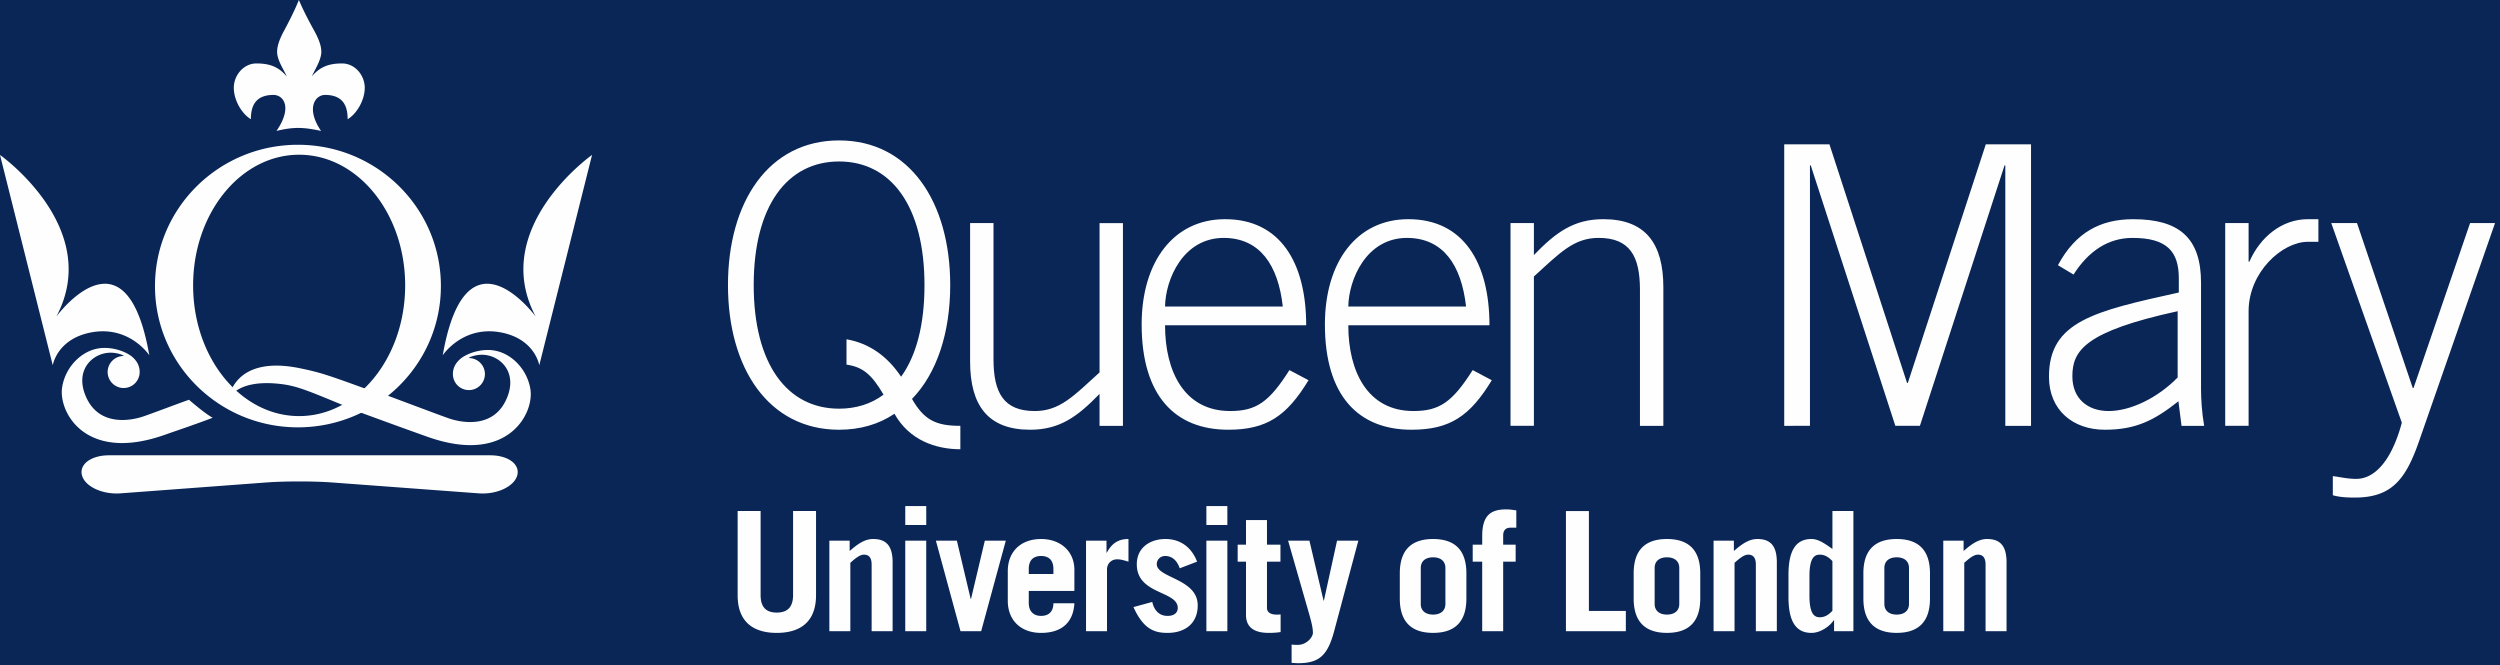
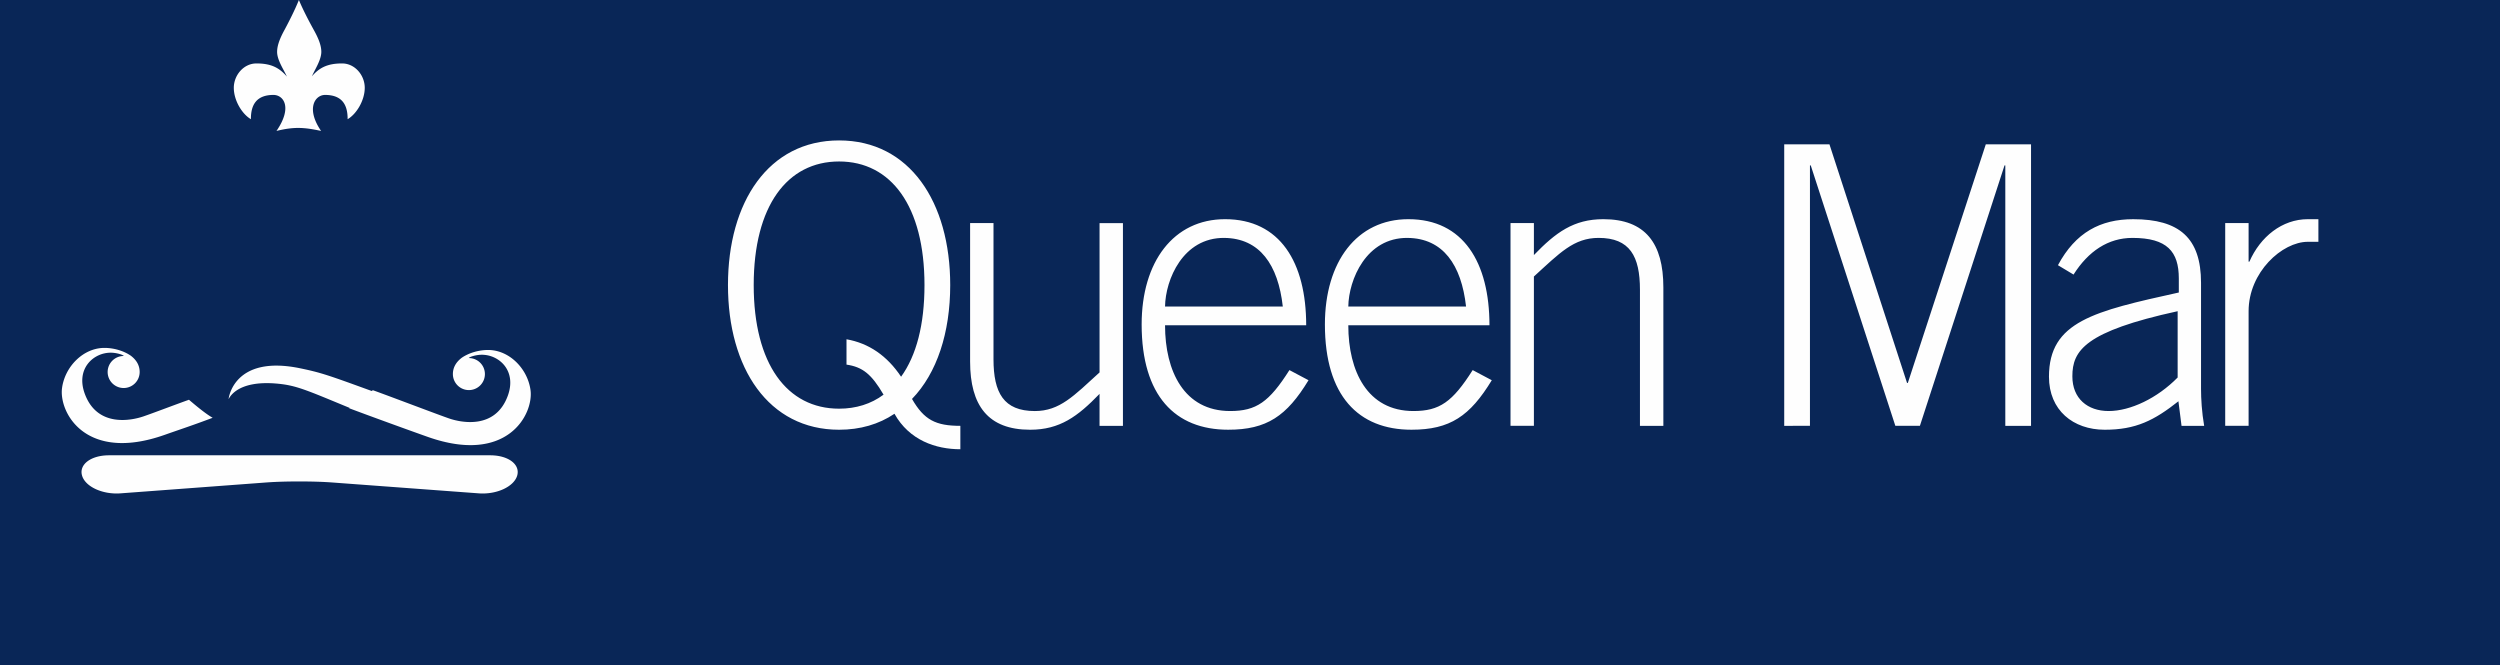
<svg xmlns="http://www.w3.org/2000/svg" width="218" height="58">
  <g fill="#092657" fill-rule="evenodd">
    <path d="M0 58h218V0H0z" />
    <path d="M73.815 29.585c1.938.34 3.536 1.429 4.76 3.265 1.326-1.836 2.04-4.523 2.04-7.991 0-6.902-2.924-10.778-7.446-10.778s-7.446 3.876-7.446 10.778c0 6.903 2.924 10.778 7.446 10.778 1.462 0 2.788-.408 3.876-1.223-1.054-1.803-1.836-2.414-3.23-2.62v-2.21zm9.928 9.589c-2.142 0-4.454-.783-5.746-3.094-1.36.918-2.992 1.393-4.828 1.393-6.154 0-9.69-5.371-9.69-12.614 0-7.242 3.536-12.614 9.69-12.614s9.69 5.372 9.69 12.614c0 4.149-1.156 7.684-3.332 9.928 1.054 1.836 2.074 2.346 4.216 2.346v2.04zM97.92 19.453v17.68h-2.04v-2.787c-1.903 1.971-3.468 3.127-6.051 3.127-3.672 0-5.236-2.108-5.236-5.95v-12.07h2.04V31.32c0 2.924.883 4.523 3.604 4.523 2.175 0 3.4-1.326 5.644-3.368v-13.02h2.04zM111.86 26.729c-.407-3.637-2.006-5.95-5.1-5.983-3.604-.035-5.134 3.637-5.168 5.983h10.268zm-10.268 1.633c0 4.012 1.666 7.48 5.678 7.48 2.278 0 3.4-.782 5.168-3.57l1.666.884c-1.903 3.127-3.638 4.316-7.004 4.316-4.624 0-7.548-2.956-7.548-9.18 0-5.474 2.788-9.179 7.276-9.179 4.795 0 7.072 3.774 7.072 9.248h-12.308zM127.84 26.729c-.407-3.637-2.006-5.95-5.1-5.983-3.603-.035-5.133 3.637-5.168 5.983h10.268zm-10.268 1.633c0 4.012 1.666 7.48 5.678 7.48 2.278 0 3.4-.782 5.168-3.57l1.666.884c-1.903 3.127-3.638 4.316-7.004 4.316-4.623 0-7.548-2.956-7.548-9.18 0-5.474 2.788-9.179 7.277-9.179 4.794 0 7.072 3.774 7.072 9.248h-12.31zM131.717 37.133v-17.68h2.039v2.788c1.904-1.971 3.469-3.128 6.053-3.128 3.672 0 5.236 2.108 5.236 5.95v12.07h-2.041V25.268c0-2.924-.883-4.523-3.603-4.523-2.176 0-3.401 1.325-5.645 3.367v13.02h-2.04zM155.584 37.133V12.585h3.944l6.767 20.809h.067l6.8-20.81h3.944v24.549h-2.243V14.422h-.068l-7.379 22.71h-2.142l-7.377-22.71h-.069v22.71zM189.89 27.137c-8.091 1.769-9.18 3.435-9.18 5.678 0 1.939 1.327 3.027 3.162 3.027 1.905 0 4.25-1.123 6.019-2.924v-5.781zm.34 9.996l-.271-2.142c-2.11 1.667-3.707 2.482-6.426 2.482-2.754 0-4.863-1.7-4.863-4.623 0-4.828 3.945-5.713 11.323-7.344v-1.224c0-2.346-1.02-3.537-4.046-3.537-2.11 0-3.843 1.157-5.134 3.197l-1.36-.817c1.53-2.855 3.706-4.011 6.56-4.011 4.014 0 5.917 1.63 5.917 5.542v9.248c0 .883.068 2.04.273 3.229h-1.972zM194.038 37.133v-17.68h2.04v3.366h.068c.952-2.176 2.856-3.706 5.1-3.706h.918v1.972h-.918c-2.244 0-5.168 2.652-5.168 6.052v9.996h-2.04z" fill="#FEFEFE" />
    <path d="M203.287 19.453h14.278v23.936h-14.278z" />
-     <path d="M210.393 33.835h.067l4.93-14.382h2.176L210.97 38.39c-1.19 3.468-2.447 4.998-5.643 4.998-.884 0-1.43-.068-1.905-.203V41.52c.613.068 1.258.238 2.04.238 1.428 0 2.993-1.258 3.978-4.897l-6.153-17.408h2.244l4.862 14.382zM66.325 44.562v7.33c0 1.002.436 1.525 1.408 1.525s1.423-.523 1.423-1.525v-7.33h2.002v7.346c0 2.306-1.364 3.28-3.425 3.28s-3.411-.974-3.411-3.28v-7.346h2.003zM72.32 55.043v-7.896h1.77v.9c.667-.58 1.292-1.045 2.046-1.045 1.12 0 1.7.566 1.7 2.03v6.01h-1.83v-5.806c0-.521-.174-.871-.667-.871-.378 0-.799.364-1.19.712v5.966h-1.83zM78.938 55.043h1.829v-7.896h-1.829v7.896zm.001-9.261h1.829v-1.655h-1.829v1.655zM84.643 52.227h.03l1.203-5.08h1.83l-2.149 7.895h-1.8l-2.148-7.895h1.83zM91.857 50.05v-.436c0-.696-.334-1.131-1.074-1.131s-1.074.435-1.074 1.13v.437h2.148zm-2.148 1.48v1.046c0 .784.464 1.13 1.074 1.13.769 0 1.074-.491 1.074-1.101h1.829c-.087 1.626-1.06 2.583-2.903 2.583-1.742 0-2.904-1.074-2.904-2.801v-2.584c0-1.727 1.162-2.801 2.904-2.801 1.698 0 2.903 1.074 2.903 2.686v1.842h-3.977zM94.702 55.043v-7.896h1.786v1.044h.028c.42-.783.973-1.19 1.887-1.19v1.975c-.305-.087-.653-.204-.972-.204-.595 0-.9.45-.9.872v5.399H94.7zM102.874 49.557c-.247-.727-.711-1.074-1.263-1.074-.421 0-.74.304-.74.71 0 1.219 3.57 1.249 3.57 3.6 0 1.569-1.103 2.395-2.627 2.395-1.103 0-2.09-.276-2.975-2.25l1.64-.45c.16.74.61 1.219 1.335 1.219.552 0 .886-.26.886-.696 0-1.51-3.571-1.146-3.571-3.804 0-1.494 1.205-2.205 2.497-2.205 1.364 0 2.308.784 2.758 1.974l-1.51.58zM105.196 55.043h1.829v-7.896h-1.829v7.896zm0-9.261h1.829v-1.655h-1.829v1.655zM107.925 48.975v-1.48h.726v-2.148h1.829v2.148h1.175v1.48h-1.175v4.035c0 .393.334.582.827.582.13 0 .247 0 .363-.015v1.538a6.339 6.339 0 0 1-1.045.072c-1.191 0-1.974-.435-1.974-1.566v-4.646h-.726zM112.627 56.204c.175.028.35.028.537.028.799 0 1.321-.695 1.321-1.045 0-.463-.145-1.001-.333-1.669l-1.83-6.372h1.859l1.233 5.226h.029l1.147-5.226h1.858l-2.104 7.868c-.567 2.133-1.307 2.816-3.136 2.816-.174 0-.377-.015-.581-.029v-1.597zM123.89 52.662c0 .61.437.93 1.075.93.639 0 1.074-.32 1.074-.93v-3.135c0-.609-.435-.929-1.074-.929-.638 0-1.074.32-1.074.929v3.135zm-1.827-2.67c0-2.09 1.074-2.99 2.902-2.99 1.83 0 2.904.9 2.904 2.99v2.205c0 2.091-1.074 2.99-2.904 2.99-1.828 0-2.902-.899-2.902-2.99v-2.205zM132.223 46.015h-.522c-.435 0-.624.276-.624.667v.813h1.088v1.48h-1.088v6.068h-1.83v-6.067h-.827v-1.481h.828v-.754c0-1.83.769-2.323 2.104-2.323.262 0 .566.043.87.087v1.51zM136.549 55.043v-10.48h2.003v8.709h3.222v1.77zM144.285 52.662c0 .61.436.93 1.074.93.64 0 1.074-.32 1.074-.93v-3.135c0-.609-.435-.929-1.074-.929-.638 0-1.074.32-1.074.929v3.135zm-1.829-2.67c0-2.09 1.074-2.99 2.903-2.99 1.828 0 2.903.9 2.903 2.99v2.205c0 2.091-1.075 2.99-2.903 2.99-1.829 0-2.903-.899-2.903-2.99v-2.205zM149.424 55.043v-7.896h1.77v.9c.668-.58 1.293-1.045 2.046-1.045 1.119 0 1.7.566 1.7 2.03v6.01h-1.83v-5.806c0-.521-.174-.871-.667-.871-.378 0-.798.364-1.191.712v5.966h-1.828zM159.787 48.932c-.363-.391-.697-.566-1.104-.566-.493 0-.899.32-.899 1.887v1.685c0 1.566.406 1.887.9 1.887.406 0 .74-.175 1.103-.567v-4.326zm.145 6.11v-.957h-.029c-.319.493-1.132 1.103-1.945 1.103-1.423 0-2.003-1.103-2.003-3.135v-1.916c0-2.031.58-3.135 2.003-3.135.493 0 .958.233 1.83.87v-3.31h1.828v10.48h-1.684zM164.316 52.662c0 .61.436.93 1.075.93s1.073-.32 1.073-.93v-3.135c0-.609-.434-.929-1.073-.929-.638 0-1.075.32-1.075.929v3.135zm-1.83-2.67c0-2.09 1.075-2.99 2.905-2.99 1.828 0 2.903.9 2.903 2.99v2.205c0 2.091-1.076 2.99-2.904 2.99-1.83 0-2.903-.899-2.903-2.99v-2.205zM169.454 55.043v-7.896h1.771v.9c.667-.58 1.292-1.045 2.046-1.045 1.118 0 1.7.566 1.7 2.03v6.01h-1.83v-5.806c0-.521-.174-.871-.668-.871-.377 0-.798.364-1.19.712v5.966h-1.829zM26.084 36.283c-5.105 0-9.244-5.102-9.244-11.396 0-6.293 4.139-11.395 9.244-11.395 5.106 0 9.246 5.102 9.246 11.395 0 6.294-4.14 11.396-9.246 11.396m-.104-23.659c-6.885 0-12.465 5.515-12.465 12.32 0 6.802 5.58 12.32 12.465 12.32s12.466-5.518 12.466-12.32c0-6.805-5.581-12.32-12.466-12.32M0 13.51s9.021 6.375 4.914 14.093c0 0 6.07-8.297 8.105 3.376 0 0-1.744-2.645-5.111-1.984-2.943.578-3.307 2.856-3.307 2.856L0 13.511zM51.626 13.51s-9.021 6.375-4.914 14.093c0 0-6.07-8.297-8.105 3.376 0 0 1.744-2.645 5.111-1.984 2.942.578 3.307 2.856 3.307 2.856l4.601-18.34z" fill="#FEFEFE" />
    <path d="M14.357 37.92c1.322-.467 2.566-.873 4.186-1.49-.631-.361-1.465-1.06-2.066-1.572-1.594.572-3.067 1.143-3.988 1.458-.933.318-3.984 1.026-5.092-1.968-.812-2.196.749-3.594 2.255-3.594.564 0 1.138.215 1.136.289a1.396 1.396 0 1 0 1.391 1.397c0-.605-.308-1.068-.767-1.418-.62-.43-1.485-.685-2.305-.685-1.835 0-3.435 1.614-3.695 3.484-.296 2.12 2.029 6.54 8.945 4.099M7.154 41.467c-.278-.971.782-1.765 2.354-1.765h33.237c1.572 0 2.632.794 2.355 1.765-.28.97-1.788 1.67-3.356 1.553l-12.803-.95c-1.57-.117-4.134-.117-5.703 0l-12.73.95c-1.567.117-3.078-.582-3.354-1.553M28 11.418c-1.335-1.936-.545-3.146.36-3.141 1.436.009 1.961.819 1.953 2.117.77-.448 1.485-1.623 1.493-2.726.006-1.101-.853-2.128-1.954-2.135-1.346-.01-2.038.413-2.656 1.12.103-.22.213-.435.321-.643.233-.454.505-1.007.502-1.498-.003-.59-.283-1.237-.68-1.943-.378-.686-.916-1.706-1.275-2.57-.349.869-.873 1.895-1.243 2.586-.39.71-.66 1.36-.657 1.95.003.492.282 1.04.52 1.492.114.21.227.429.336.654-.625-.725-1.316-1.157-2.679-1.148-1.1.007-1.96 1.034-1.953 2.135.006 1.103.722 2.278 1.491 2.726-.008-1.298.518-2.108 1.953-2.117.905-.005 1.687 1.093.277 3.14 1.54-.375 2.406-.318 3.89 0M46.259 34.002c-.261-1.87-1.858-3.484-3.694-3.484-.821 0-1.685.254-2.305.683-.46.352-.768.814-.768 1.418a1.396 1.396 0 1 0 1.392-1.395c-.003-.076.572-.29 1.136-.29 1.506 0 3.066 1.398 2.254 3.593-1.108 2.996-4.16 2.288-5.092 1.969-.921-.314-5.08-1.9-6.673-2.473l-.087.074c-3.803-1.383-4.422-1.604-6.236-1.98-5.845-1.213-6.251 2.666-6.251 2.666 0 .135.496-1.715 4.367-1.318 1.588.16 2.53.596 6.184 2.103-.014.008-.03.02-.042.028 1.62.617 5.549 2.039 6.87 2.505 6.916 2.44 9.24-1.98 8.945-4.1" fill="#FEFEFE" />
  </g>
</svg>